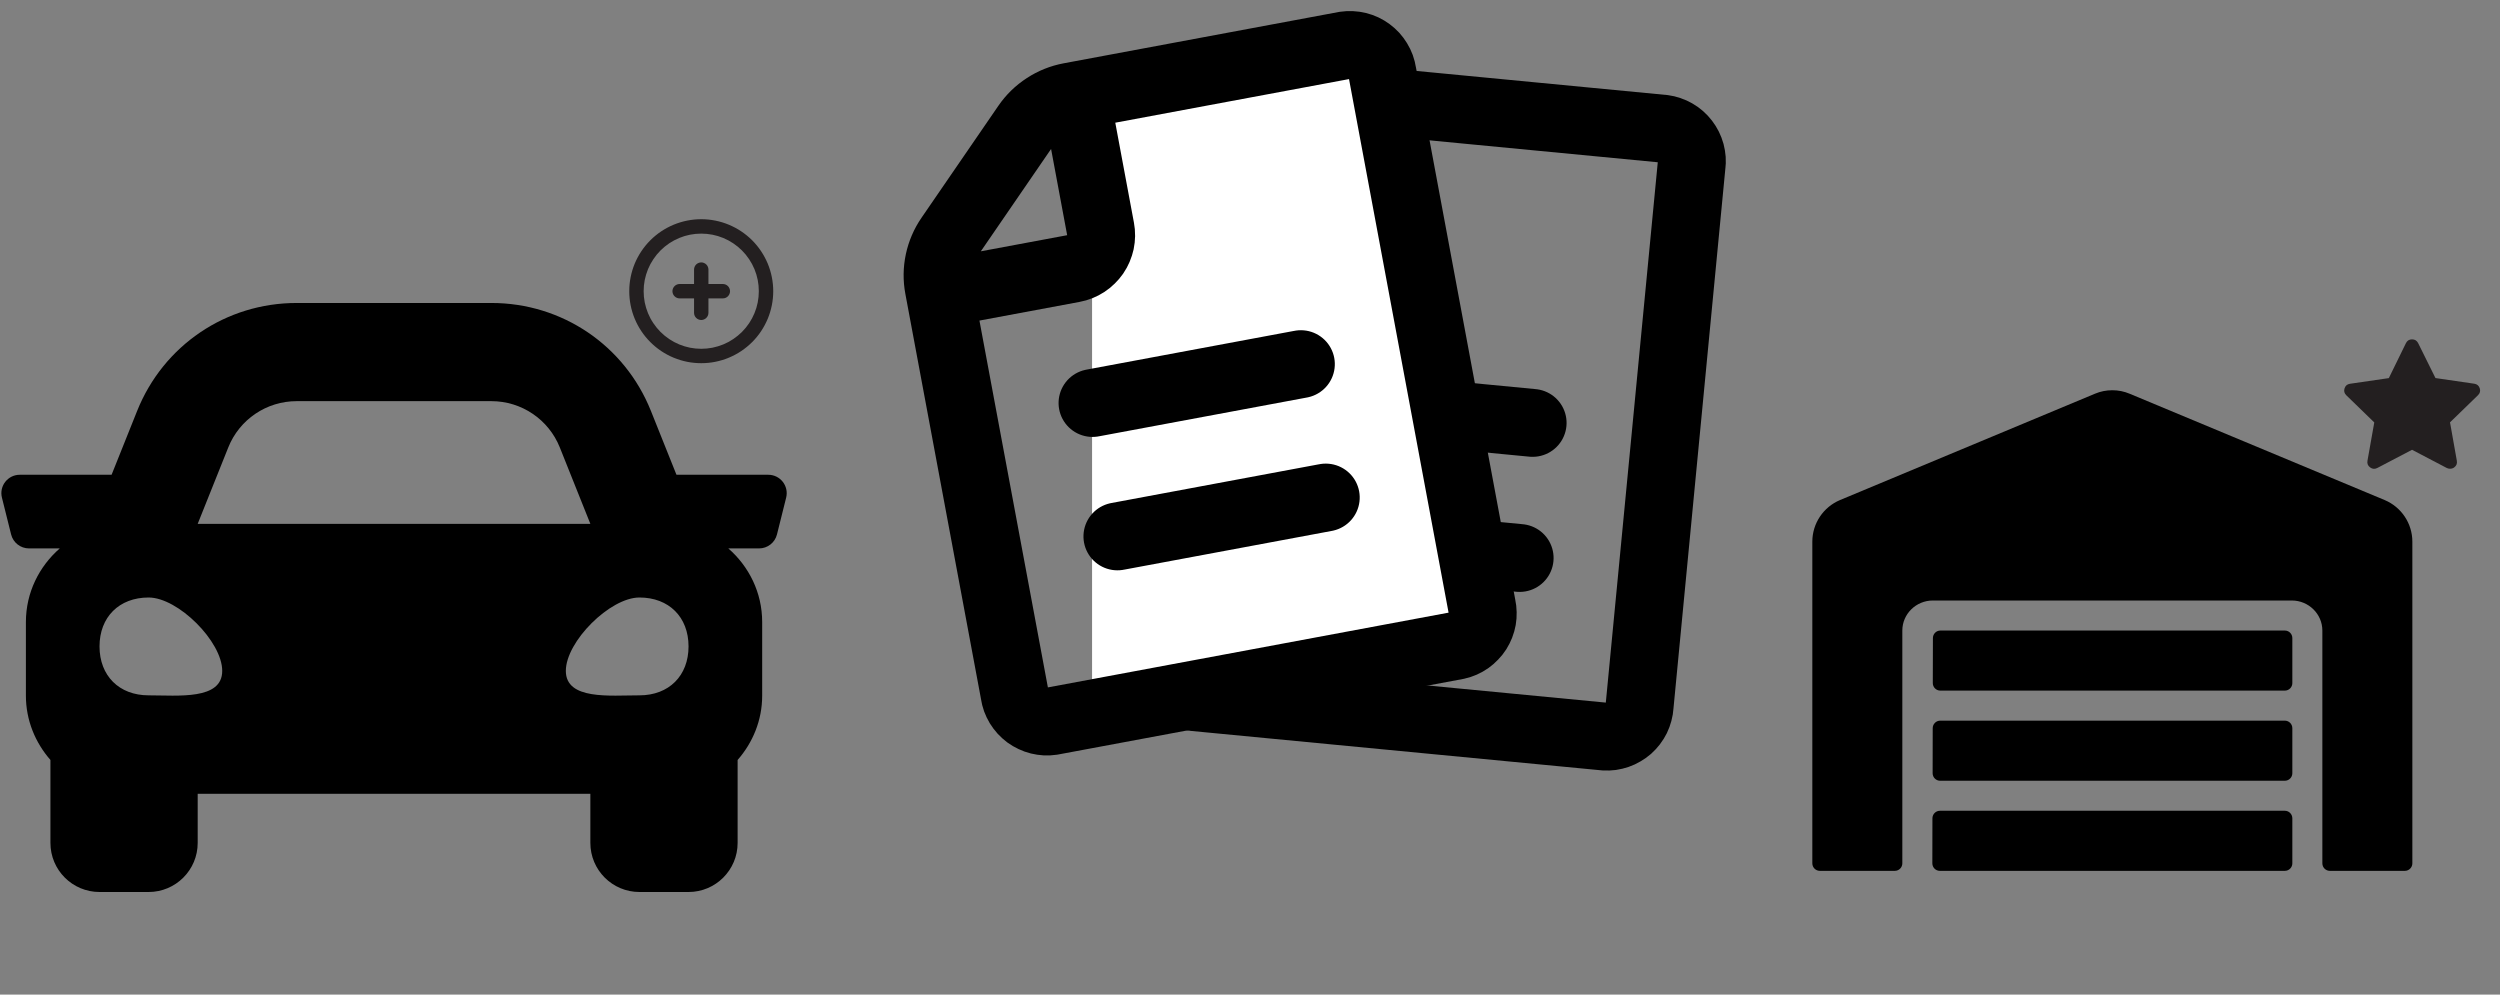
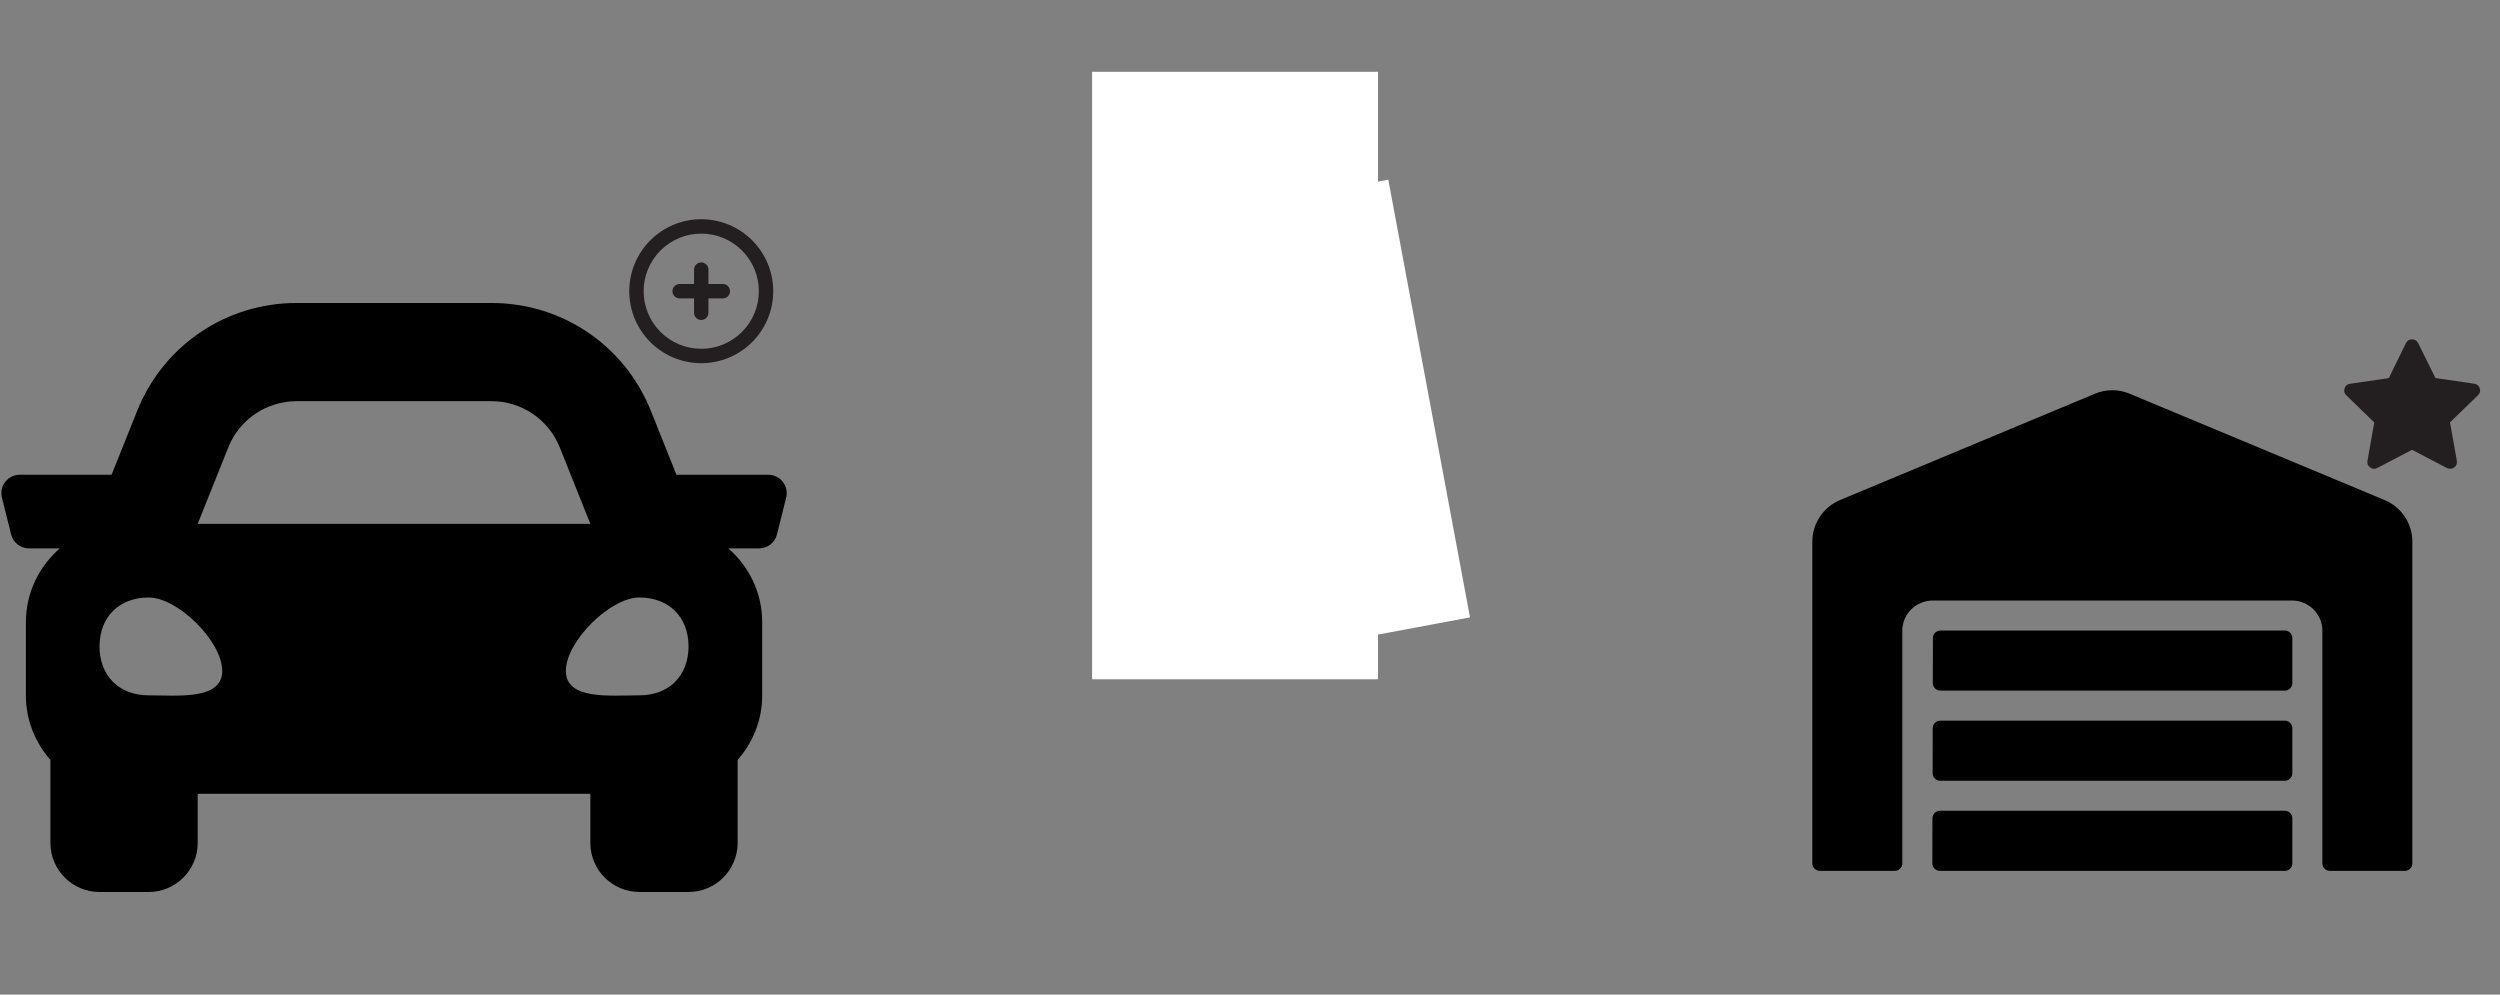
<svg xmlns="http://www.w3.org/2000/svg" width="465" zoomAndPan="magnify" viewBox="0 0 348.75 138.75" height="185" preserveAspectRatio="xMidYMid meet" version="1.0">
  <rect x="0" y="0" width="348.75" height="138.75" fill="#808080" stroke="none" />
  <defs>
    <clipPath id="c3a6ac894e">
      <path d="M 0.188 42 L 109.746 42 L 109.746 125 L 0.188 125 Z M 0.188 42 " clip-rule="nonzero" />
    </clipPath>
    <clipPath id="14ec96194f">
      <path d="M 157 9 L 241 9 L 241 108 L 157 108 Z M 157 9 " clip-rule="nonzero" />
    </clipPath>
    <clipPath id="d7a43a6cd2">
      <path d="M 166.125 6.871 L 241.59 14.125 L 232.535 108.348 L 157.066 101.094 Z M 166.125 6.871 " clip-rule="nonzero" />
    </clipPath>
    <clipPath id="ff9be75543">
-       <path d="M 166.125 6.871 L 241.59 14.125 L 232.535 108.348 L 157.066 101.094 Z M 166.125 6.871 " clip-rule="nonzero" />
-     </clipPath>
+       </clipPath>
    <clipPath id="278ffec271">
-       <path d="M 166.125 6.871 L 241.59 14.125 L 232.535 108.348 L 157.066 101.094 Z M 166.125 6.871 " clip-rule="nonzero" />
-     </clipPath>
+       </clipPath>
    <clipPath id="6ba2c1efaa">
      <path d="M 152.344 10.012 L 192.23 10.012 L 192.23 94.758 L 152.344 94.758 Z M 152.344 10.012 " clip-rule="nonzero" />
    </clipPath>
    <clipPath id="b74232a9f1">
      <path d="M 177 25 L 206 25 L 206 90 L 177 90 Z M 177 25 " clip-rule="nonzero" />
    </clipPath>
    <clipPath id="8bd07f3fe0">
      <path d="M 177.055 28.164 L 193.668 25.066 L 205.066 86.129 L 188.453 89.227 Z M 177.055 28.164 " clip-rule="nonzero" />
    </clipPath>
    <clipPath id="eb52fdbbe1">
-       <path d="M 126 1 L 212 1 L 212 106 L 126 106 Z M 126 1 " clip-rule="nonzero" />
+       <path d="M 126 1 L 212 1 L 126 106 Z M 126 1 " clip-rule="nonzero" />
    </clipPath>
    <clipPath id="afa5c6351f">
      <path d="M 121.238 13.895 L 195.766 -0.016 L 213.133 93.035 L 138.609 106.945 Z M 121.238 13.895 " clip-rule="nonzero" />
    </clipPath>
    <clipPath id="f12a068ad8">
      <path d="M 121.238 13.895 L 195.766 -0.016 L 213.133 93.035 L 138.609 106.945 Z M 121.238 13.895 " clip-rule="nonzero" />
    </clipPath>
    <clipPath id="7635b0065f">
      <path d="M 121.238 13.895 L 195.766 -0.016 L 213.133 93.035 L 138.609 106.945 Z M 121.238 13.895 " clip-rule="nonzero" />
    </clipPath>
    <clipPath id="812287902e">
      <path d="M 252.82 54.434 L 336.523 54.434 L 336.523 121.484 L 252.82 121.484 Z M 252.82 54.434 " clip-rule="nonzero" />
    </clipPath>
  </defs>
  <g clip-path="url(#c3a6ac894e)">
    <path fill="#000000" d="M 107.176 66.23 L 94.367 66.23 L 90.805 57.328 C 87.145 48.18 78.414 42.266 68.555 42.266 L 41.379 42.266 C 31.523 42.266 22.789 48.18 19.129 57.328 L 15.566 66.23 L 2.758 66.23 C 1.086 66.23 -0.137 67.801 0.27 69.422 L 1.551 74.559 C 1.836 75.699 2.863 76.504 4.043 76.504 L 8.336 76.504 C 5.465 79.012 3.613 82.66 3.613 86.773 L 3.613 97.043 C 3.613 100.492 4.93 103.605 7.035 106.016 L 7.035 117.586 C 7.035 121.367 10.102 124.434 13.883 124.434 L 20.73 124.434 C 24.512 124.434 27.578 121.367 27.578 117.586 L 27.578 110.738 L 82.355 110.738 L 82.355 117.586 C 82.355 121.367 85.422 124.434 89.203 124.434 L 96.051 124.434 C 99.832 124.434 102.898 121.367 102.898 117.586 L 102.898 106.016 C 105.004 103.609 106.324 100.496 106.324 97.043 L 106.324 86.773 C 106.324 82.66 104.473 79.012 101.602 76.504 L 105.895 76.504 C 107.074 76.504 108.102 75.699 108.387 74.559 L 109.668 69.422 C 110.074 67.801 108.848 66.23 107.176 66.23 Z M 31.844 62.418 C 33.402 58.516 37.18 55.961 41.379 55.961 L 68.555 55.961 C 72.754 55.961 76.531 58.516 78.094 62.418 L 82.355 73.078 L 27.578 73.078 Z M 20.73 97 C 16.621 97 13.883 94.27 13.883 90.176 C 13.883 86.082 16.621 83.352 20.73 83.352 C 24.84 83.352 31 89.492 31 93.59 C 31 97.684 24.84 97 20.73 97 Z M 89.203 97 C 85.098 97 78.934 97.684 78.934 93.59 C 78.934 89.492 85.098 83.352 89.203 83.352 C 93.312 83.352 96.051 86.082 96.051 90.176 C 96.051 94.27 93.312 97 89.203 97 Z M 89.203 97 " fill-opacity="1" fill-rule="nonzero" />
  </g>
  <path fill="#231f20" d="M 97.824 30.578 C 97.164 30.578 96.512 30.645 95.863 30.773 C 95.215 30.902 94.59 31.094 93.98 31.344 C 93.371 31.598 92.793 31.906 92.242 32.273 C 91.695 32.637 91.188 33.055 90.723 33.52 C 90.254 33.988 89.84 34.496 89.473 35.043 C 89.105 35.59 88.797 36.172 88.543 36.777 C 88.293 37.387 88.102 38.016 87.973 38.664 C 87.844 39.309 87.781 39.965 87.781 40.621 C 87.781 41.281 87.844 41.934 87.973 42.582 C 88.102 43.227 88.293 43.855 88.543 44.465 C 88.797 45.074 89.105 45.652 89.473 46.203 C 89.84 46.75 90.254 47.258 90.723 47.723 C 91.188 48.191 91.695 48.605 92.242 48.973 C 92.793 49.34 93.371 49.648 93.98 49.902 C 94.59 50.152 95.215 50.344 95.863 50.473 C 96.512 50.602 97.164 50.664 97.824 50.664 C 98.48 50.664 99.137 50.602 99.781 50.473 C 100.43 50.344 101.059 50.152 101.664 49.902 C 102.273 49.648 102.855 49.34 103.402 48.973 C 103.949 48.605 104.457 48.191 104.926 47.723 C 105.391 47.258 105.809 46.75 106.172 46.203 C 106.539 45.652 106.848 45.074 107.102 44.465 C 107.352 43.855 107.543 43.227 107.672 42.582 C 107.801 41.934 107.867 41.281 107.867 40.621 C 107.867 39.965 107.801 39.309 107.672 38.664 C 107.543 38.016 107.352 37.387 107.102 36.777 C 106.848 36.172 106.539 35.59 106.172 35.043 C 105.809 34.496 105.391 33.988 104.926 33.52 C 104.457 33.055 103.949 32.637 103.402 32.273 C 102.855 31.906 102.273 31.598 101.664 31.344 C 101.059 31.094 100.43 30.902 99.781 30.773 C 99.137 30.645 98.48 30.578 97.824 30.578 Z M 97.824 48.656 C 97.297 48.656 96.773 48.605 96.254 48.504 C 95.738 48.398 95.234 48.246 94.75 48.047 C 94.262 47.844 93.797 47.598 93.359 47.301 C 92.922 47.008 92.516 46.676 92.141 46.305 C 91.77 45.93 91.438 45.523 91.145 45.086 C 90.848 44.648 90.602 44.184 90.398 43.695 C 90.199 43.211 90.047 42.707 89.941 42.191 C 89.84 41.672 89.789 41.148 89.789 40.621 C 89.789 40.094 89.84 39.574 89.941 39.055 C 90.047 38.539 90.199 38.035 90.398 37.547 C 90.602 37.059 90.848 36.598 91.145 36.16 C 91.438 35.719 91.77 35.312 92.141 34.941 C 92.516 34.57 92.922 34.234 93.359 33.941 C 93.797 33.648 94.262 33.402 94.75 33.199 C 95.234 32.996 95.738 32.844 96.254 32.742 C 96.773 32.641 97.297 32.59 97.824 32.59 C 98.352 32.59 98.871 32.641 99.391 32.742 C 99.906 32.844 100.41 32.996 100.898 33.199 C 101.383 33.402 101.848 33.648 102.285 33.941 C 102.727 34.234 103.129 34.57 103.504 34.941 C 103.875 35.312 104.211 35.719 104.504 36.16 C 104.797 36.598 105.043 37.059 105.246 37.547 C 105.449 38.035 105.602 38.539 105.703 39.055 C 105.805 39.574 105.855 40.094 105.855 40.621 C 105.855 41.148 105.805 41.672 105.703 42.191 C 105.602 42.707 105.449 43.211 105.246 43.695 C 105.043 44.184 104.797 44.648 104.504 45.086 C 104.211 45.523 103.875 45.93 103.504 46.305 C 103.129 46.676 102.727 47.008 102.285 47.301 C 101.848 47.598 101.383 47.844 100.898 48.047 C 100.41 48.246 99.906 48.398 99.391 48.504 C 98.871 48.605 98.352 48.656 97.824 48.656 Z M 97.824 48.656 " fill-opacity="1" fill-rule="nonzero" />
  <path fill="#231f20" d="M 100.836 39.617 L 98.828 39.617 L 98.828 37.609 C 98.828 37.477 98.801 37.348 98.75 37.227 C 98.699 37.102 98.629 36.992 98.531 36.898 C 98.438 36.805 98.332 36.734 98.207 36.684 C 98.086 36.629 97.957 36.605 97.824 36.605 C 97.691 36.605 97.562 36.629 97.438 36.684 C 97.316 36.734 97.207 36.805 97.113 36.898 C 97.02 36.992 96.945 37.102 96.895 37.227 C 96.844 37.348 96.82 37.477 96.82 37.609 L 96.82 39.617 L 94.809 39.617 C 94.676 39.617 94.547 39.645 94.426 39.695 C 94.301 39.746 94.195 39.816 94.102 39.914 C 94.004 40.008 93.934 40.113 93.883 40.238 C 93.832 40.359 93.805 40.488 93.805 40.621 C 93.805 40.754 93.832 40.883 93.883 41.008 C 93.934 41.129 94.004 41.238 94.102 41.332 C 94.195 41.426 94.301 41.5 94.426 41.551 C 94.547 41.602 94.676 41.625 94.809 41.625 L 96.82 41.625 L 96.82 43.637 C 96.82 43.77 96.844 43.898 96.895 44.02 C 96.945 44.145 97.02 44.25 97.113 44.344 C 97.207 44.441 97.316 44.512 97.438 44.562 C 97.562 44.613 97.691 44.641 97.824 44.641 C 97.957 44.641 98.086 44.613 98.207 44.562 C 98.332 44.512 98.438 44.441 98.531 44.344 C 98.629 44.25 98.699 44.145 98.75 44.02 C 98.801 43.898 98.828 43.77 98.828 43.637 L 98.828 41.625 L 100.836 41.625 C 100.969 41.625 101.098 41.602 101.219 41.551 C 101.344 41.5 101.453 41.426 101.547 41.332 C 101.641 41.238 101.711 41.129 101.762 41.008 C 101.812 40.883 101.84 40.754 101.84 40.621 C 101.84 40.488 101.812 40.359 101.762 40.238 C 101.711 40.113 101.641 40.008 101.547 39.914 C 101.453 39.816 101.344 39.746 101.219 39.695 C 101.098 39.645 100.969 39.617 100.836 39.617 Z M 100.836 39.617 " fill-opacity="1" fill-rule="nonzero" />
  <g clip-path="url(#14ec96194f)">
    <g clip-path="url(#d7a43a6cd2)">
      <g clip-path="url(#ff9be75543)">
        <g clip-path="url(#278ffec271)">
          <path stroke-linecap="round" transform="matrix(4.717, 0.453, -0.453, 4.711, 166.126, 6.872)" fill="none" stroke-linejoin="round" d="M 4.828 10 L 11.067 10 M 4.828 14 L 11.067 14 M 6 1 L 6 5 C 6 5.066 5.993 5.131 5.98 5.195 C 5.968 5.26 5.949 5.322 5.924 5.382 C 5.899 5.444 5.868 5.501 5.831 5.555 C 5.795 5.61 5.754 5.661 5.707 5.707 C 5.661 5.753 5.61 5.795 5.555 5.832 C 5.501 5.868 5.443 5.899 5.383 5.924 C 5.322 5.949 5.26 5.968 5.195 5.981 C 5.13 5.993 5.066 6 5 6 L 1 6 M 15 2 L 15 18 C 15.002 18.064 14.998 18.126 14.987 18.189 C 14.977 18.252 14.961 18.312 14.939 18.372 C 14.916 18.431 14.889 18.488 14.855 18.542 C 14.821 18.596 14.783 18.646 14.74 18.693 C 14.696 18.739 14.649 18.78 14.597 18.817 C 14.546 18.855 14.491 18.887 14.434 18.913 C 14.376 18.939 14.316 18.96 14.255 18.975 C 14.193 18.989 14.13 18.998 14.067 19 L 1.933 19 C 1.869 18.998 1.807 18.989 1.746 18.975 C 1.684 18.96 1.624 18.939 1.567 18.913 C 1.508 18.886 1.454 18.854 1.403 18.818 C 1.351 18.781 1.304 18.739 1.26 18.692 C 1.217 18.646 1.178 18.596 1.145 18.542 C 1.112 18.488 1.084 18.432 1.062 18.372 C 1.039 18.312 1.023 18.252 1.012 18.189 C 1.002 18.127 0.998 18.063 1 18 L 1 5.828 C 1 5.563 1.051 5.307 1.153 5.063 C 1.254 4.818 1.398 4.601 1.586 4.414 L 4.414 1.586 C 4.601 1.399 4.818 1.254 5.063 1.153 C 5.308 1.051 5.563 1 5.828 1 L 14.067 1 C 14.131 1.002 14.193 1.011 14.255 1.026 C 14.316 1.04 14.376 1.061 14.434 1.087 C 14.492 1.113 14.546 1.145 14.598 1.182 C 14.649 1.219 14.696 1.261 14.74 1.308 C 14.783 1.354 14.821 1.404 14.855 1.458 C 14.888 1.512 14.916 1.568 14.939 1.628 C 14.961 1.688 14.977 1.748 14.988 1.811 C 14.998 1.874 15.002 1.937 15 2 Z M 15 2 " stroke="#000000" stroke-width="2" stroke-opacity="1" stroke-miterlimit="4" />
        </g>
      </g>
    </g>
  </g>
  <g clip-path="url(#6ba2c1efaa)">
    <path fill="#ffffff" d="M 152.344 10.012 L 192.23 10.012 L 192.23 94.773 L 152.344 94.773 Z M 152.344 10.012 " fill-opacity="1" fill-rule="nonzero" />
  </g>
  <g clip-path="url(#b74232a9f1)">
    <g clip-path="url(#8bd07f3fe0)">
      <path fill="#ffffff" d="M 177.055 28.164 L 193.668 25.066 L 205.066 86.125 L 188.453 89.227 Z M 177.055 28.164 " fill-opacity="1" fill-rule="nonzero" />
    </g>
  </g>
  <g clip-path="url(#eb52fdbbe1)">
    <g clip-path="url(#afa5c6351f)">
      <g clip-path="url(#f12a068ad8)">
        <g clip-path="url(#7635b0065f)">
-           <path stroke-linecap="round" transform="matrix(4.658, -0.869, 0.868, 4.652, 121.24, 13.895)" fill="none" stroke-linejoin="round" d="M 4.828 10 L 11.067 10 M 4.828 14 L 11.067 14 M 6 1 L 6 5 C 6 5.066 5.994 5.131 5.981 5.195 C 5.968 5.259 5.949 5.322 5.924 5.383 C 5.898 5.443 5.868 5.501 5.831 5.556 C 5.795 5.61 5.754 5.661 5.708 5.707 C 5.66 5.754 5.61 5.795 5.555 5.831 C 5.501 5.868 5.444 5.899 5.383 5.924 C 5.322 5.949 5.26 5.968 5.195 5.981 C 5.131 5.994 5.066 6 5 6 L 1 6 M 15 2 L 15 18 C 15.002 18.063 14.998 18.126 14.987 18.189 C 14.977 18.252 14.961 18.312 14.939 18.372 C 14.916 18.432 14.889 18.488 14.855 18.542 C 14.821 18.596 14.783 18.646 14.74 18.693 C 14.697 18.739 14.649 18.781 14.597 18.817 C 14.546 18.855 14.491 18.886 14.434 18.913 C 14.376 18.94 14.317 18.96 14.254 18.975 C 14.193 18.989 14.13 18.998 14.067 19 L 1.933 19 C 1.869 18.998 1.807 18.989 1.745 18.975 C 1.684 18.96 1.624 18.939 1.566 18.913 C 1.509 18.887 1.454 18.855 1.402 18.817 C 1.351 18.781 1.304 18.739 1.26 18.693 C 1.217 18.646 1.179 18.596 1.145 18.542 C 1.112 18.488 1.084 18.431 1.061 18.372 C 1.039 18.313 1.023 18.252 1.012 18.189 C 1.002 18.126 0.998 18.063 1 18 L 1 5.828 C 1 5.563 1.05 5.308 1.152 5.062 C 1.254 4.818 1.399 4.601 1.586 4.414 L 4.414 1.586 C 4.601 1.399 4.818 1.254 5.063 1.153 C 5.308 1.051 5.563 1 5.828 1 L 14.067 1 C 14.131 1.002 14.193 1.011 14.255 1.026 C 14.316 1.04 14.376 1.061 14.434 1.087 C 14.491 1.113 14.546 1.145 14.598 1.182 C 14.649 1.219 14.696 1.261 14.74 1.308 C 14.783 1.354 14.821 1.404 14.855 1.458 C 14.888 1.512 14.916 1.569 14.938 1.628 C 14.961 1.687 14.977 1.748 14.988 1.811 C 14.998 1.874 15.002 1.937 15 2 Z M 15 2 " stroke="#000000" stroke-width="2" stroke-opacity="1" stroke-miterlimit="4" />
-         </g>
+           </g>
      </g>
    </g>
  </g>
  <g clip-path="url(#812287902e)">
    <path fill="#000000" d="M 318.734 100.531 L 270.66 100.531 C 270.082 100.531 269.613 101.004 269.613 101.578 L 269.602 107.867 C 269.602 108.441 270.07 108.914 270.645 108.914 L 318.734 108.914 C 319.312 108.914 319.781 108.441 319.781 107.867 L 319.781 101.578 C 319.781 101.004 319.312 100.531 318.734 100.531 Z M 318.734 113.102 L 270.621 113.102 C 270.043 113.102 269.574 113.574 269.574 114.152 L 269.562 120.438 C 269.562 121.012 270.031 121.484 270.605 121.484 L 318.734 121.484 C 319.312 121.484 319.781 121.012 319.781 120.438 L 319.781 114.152 C 319.781 113.574 319.312 113.102 318.734 113.102 Z M 318.734 87.961 L 270.684 87.961 C 270.109 87.961 269.641 88.43 269.641 89.008 L 269.625 95.293 C 269.625 95.871 270.098 96.34 270.672 96.34 L 318.734 96.34 C 319.312 96.34 319.781 95.871 319.781 95.293 L 319.781 89.008 C 319.781 88.43 319.312 87.961 318.734 87.961 Z M 332.664 69.758 L 297.078 54.922 C 296.305 54.598 295.5 54.438 294.664 54.438 C 293.828 54.438 293.023 54.598 292.25 54.922 L 256.68 69.758 C 254.352 70.738 252.82 73.02 252.82 75.559 L 252.82 120.438 C 252.82 121.012 253.293 121.484 253.867 121.484 L 264.328 121.484 C 264.906 121.484 265.375 121.012 265.375 120.438 L 265.375 87.961 C 265.375 85.656 267.285 83.77 269.641 83.77 L 319.703 83.77 C 322.059 83.77 323.969 85.656 323.969 87.961 L 323.969 120.438 C 323.969 121.012 324.438 121.484 325.012 121.484 L 335.477 121.484 C 336.051 121.484 336.523 121.012 336.523 120.438 L 336.523 75.559 C 336.523 73.02 334.992 70.738 332.664 69.758 Z M 332.664 69.758 " fill-opacity="1" fill-rule="nonzero" />
  </g>
  <path fill="#231f20" d="M 341.758 65.387 C 341.605 65.387 341.461 65.352 341.32 65.281 L 336.48 62.746 L 331.637 65.281 C 331.289 65.465 330.953 65.441 330.637 65.207 C 330.316 64.973 330.191 64.664 330.262 64.273 L 331.211 58.93 L 327.297 55.129 C 327.027 54.863 326.949 54.543 327.062 54.18 C 327.184 53.805 327.438 53.59 327.828 53.535 L 333.242 52.746 L 335.625 47.875 C 335.797 47.52 336.082 47.34 336.48 47.34 C 336.875 47.34 337.16 47.52 337.336 47.875 L 339.746 52.738 L 345.156 53.527 C 345.547 53.582 345.805 53.797 345.926 54.172 C 346.039 54.535 345.961 54.852 345.691 55.121 L 341.777 58.918 L 342.727 64.266 C 342.805 64.66 342.676 64.977 342.348 65.215 C 342.172 65.336 341.973 65.395 341.758 65.387 Z M 341.758 65.387 " fill-opacity="1" fill-rule="nonzero" />
</svg>